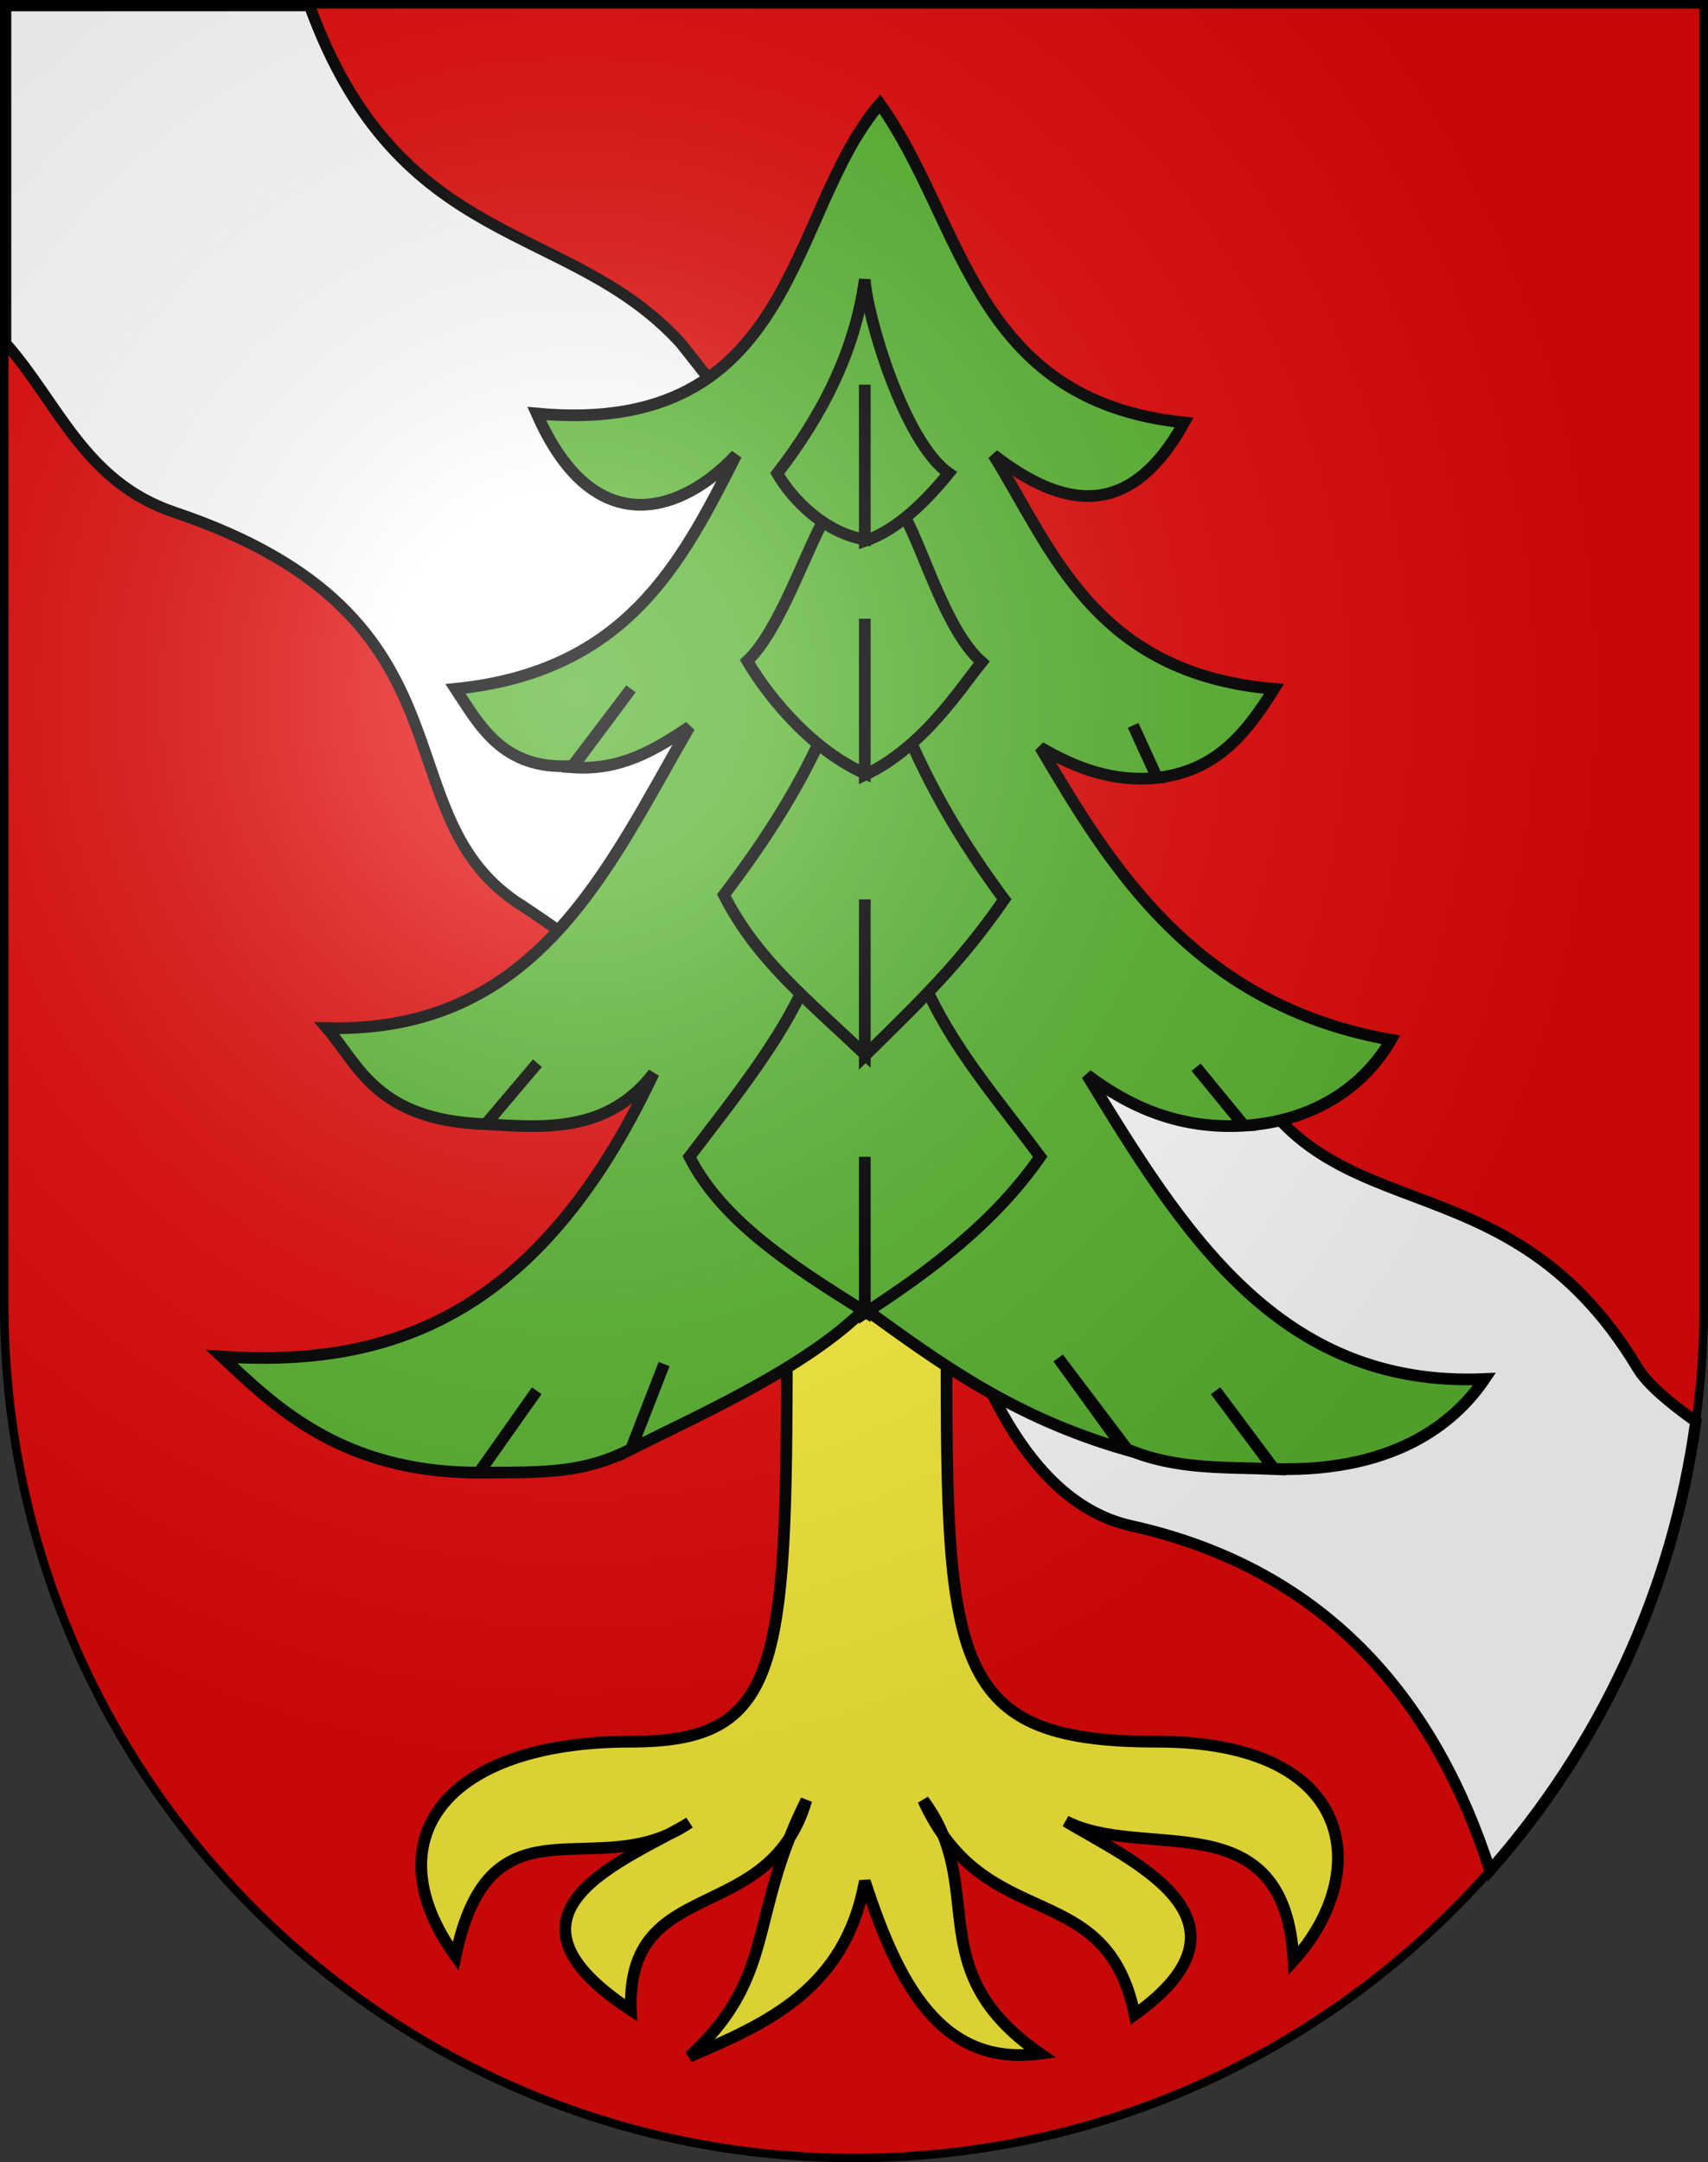
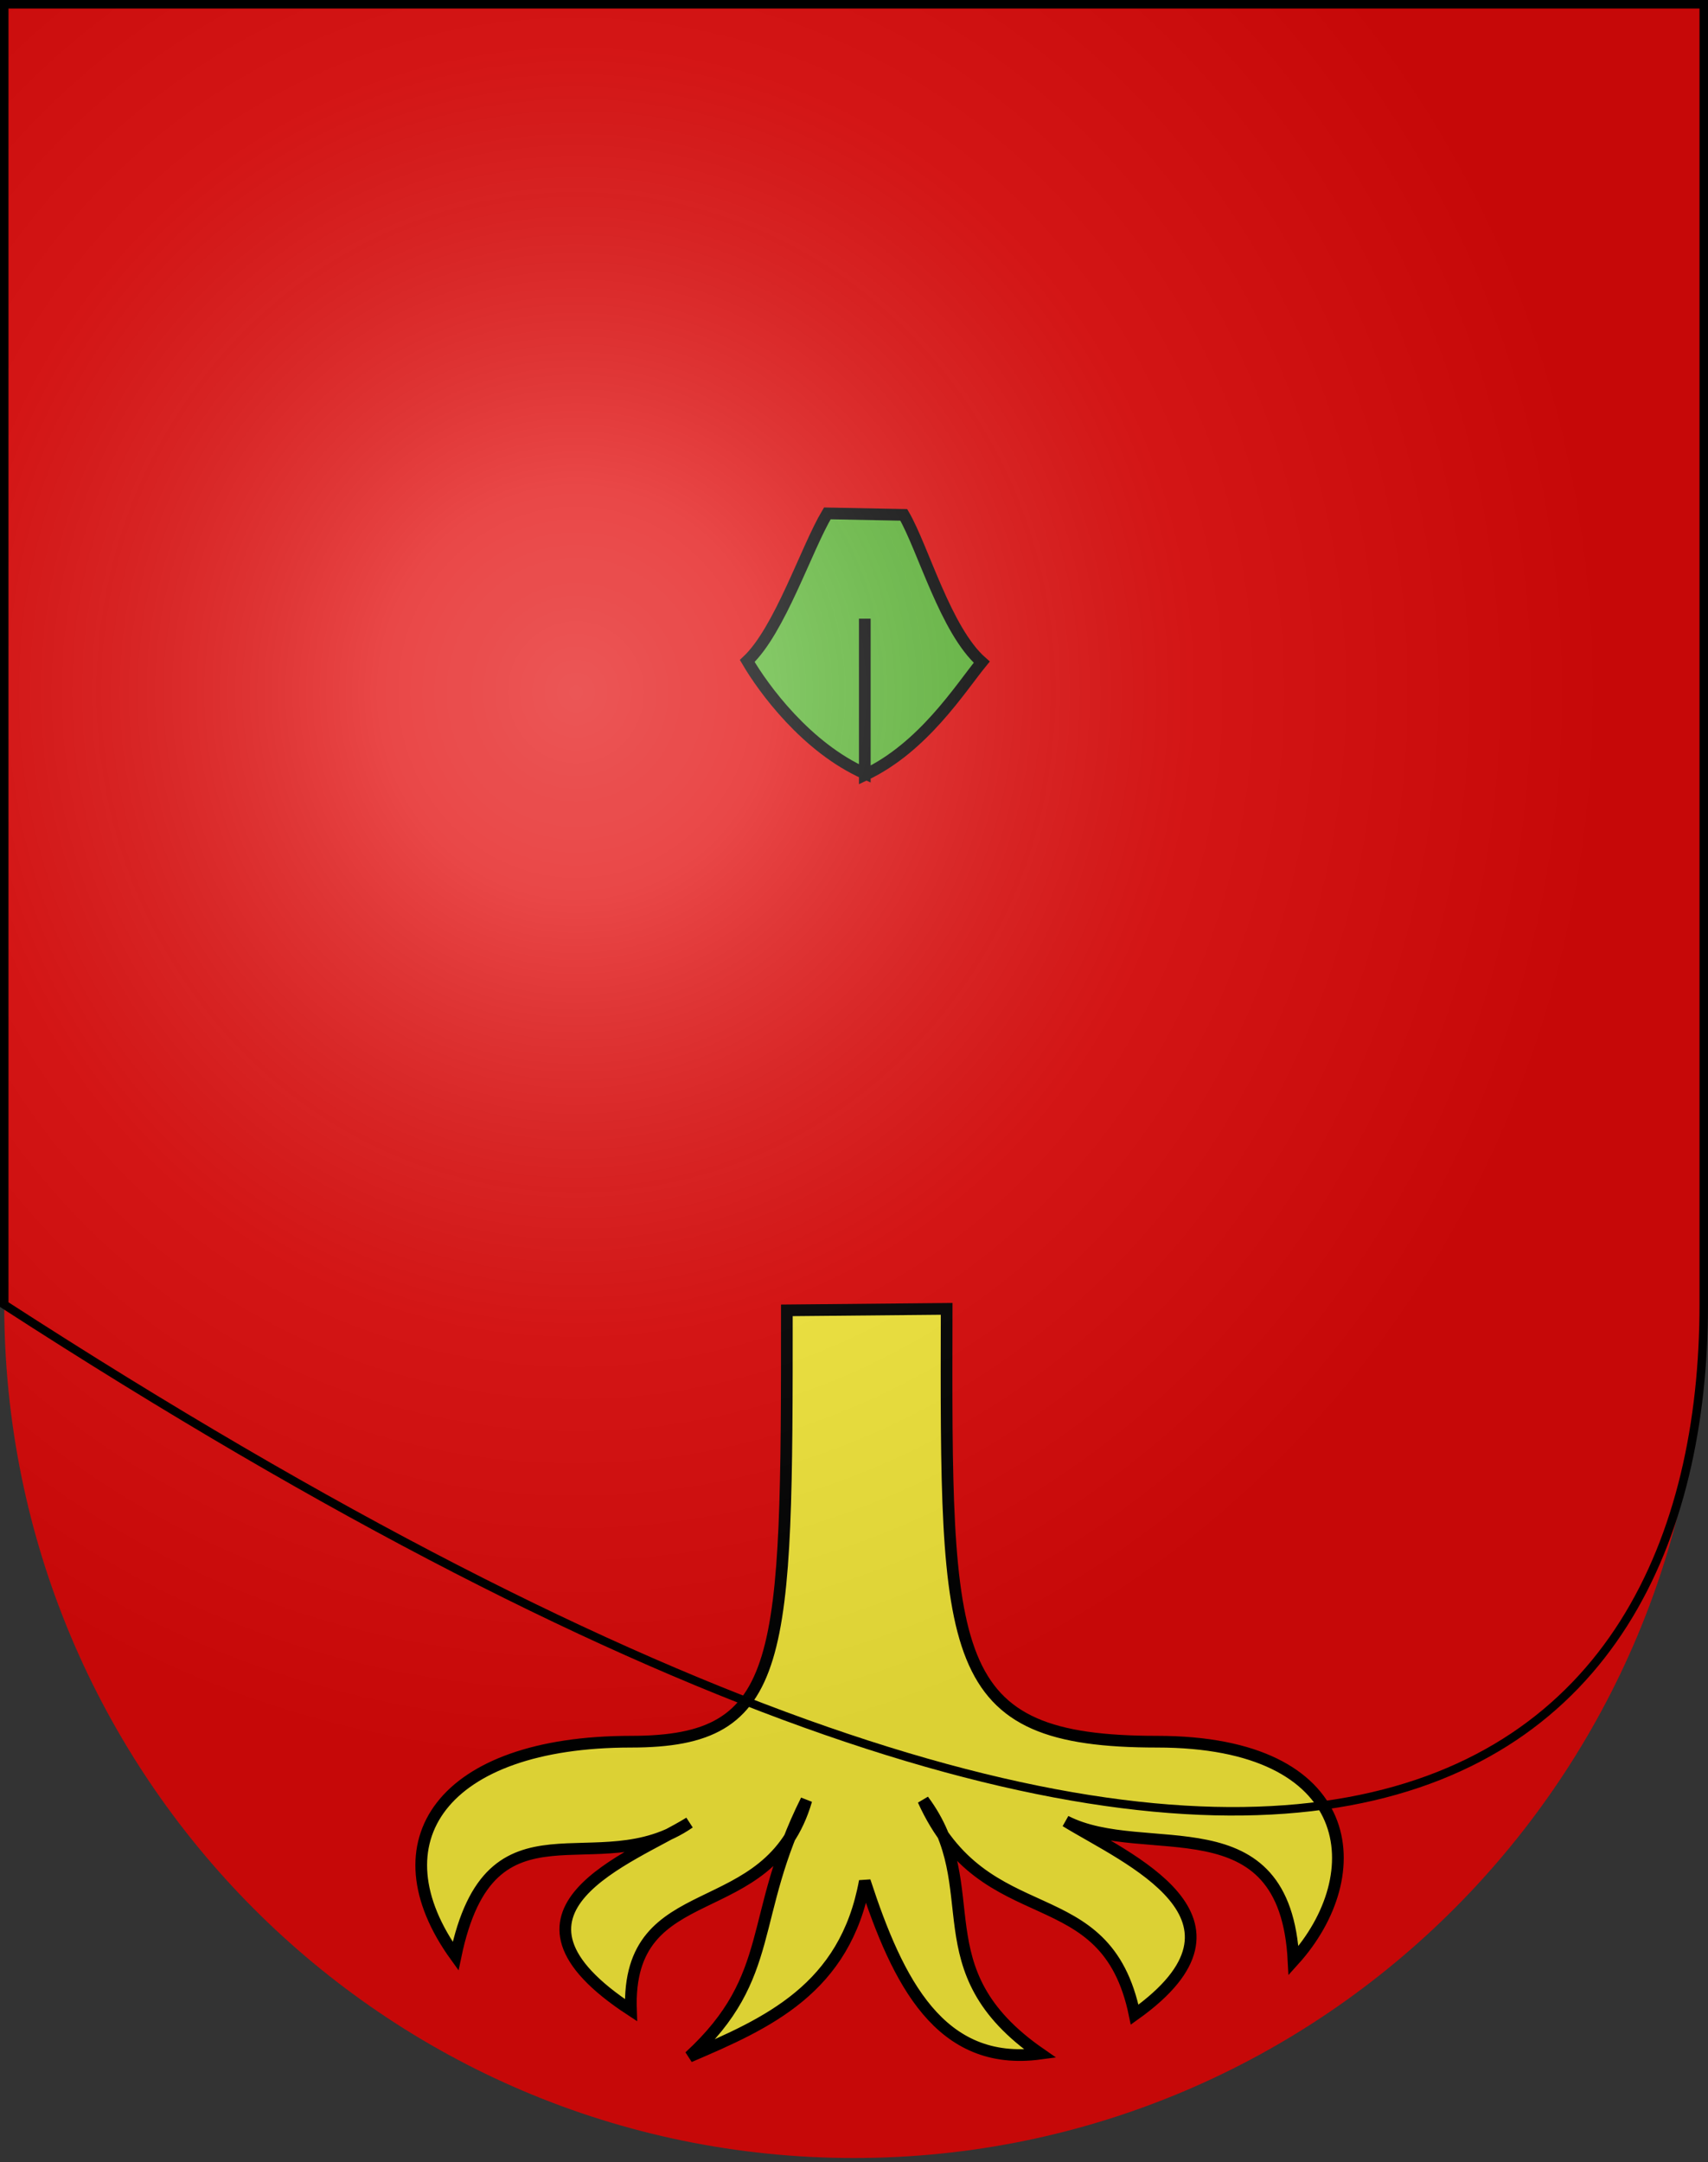
<svg xmlns="http://www.w3.org/2000/svg" xmlns:ns1="http://sodipodi.sourceforge.net/DTD/sodipodi-0.dtd" xmlns:ns2="http://www.inkscape.org/namespaces/inkscape" xmlns:xlink="http://www.w3.org/1999/xlink" height="763" width="603" version="1.0" id="svg20" ns1:version="0.32" ns2:version="0.46" ns1:docname="Eriz-coat of arms.svg" ns1:docbase="C:\Users\Camilo\Documents\Escudos de Suiza" ns2:output_extension="org.inkscape.output.svg.inkscape">
  <rect width="100%" height="100%" fill="#333333" stroke="none" />
  <defs id="defs29">
    <ns2:perspective ns1:type="inkscape:persp3d" ns2:vp_x="0 : 381.5 : 1" ns2:vp_y="0 : 1000 : 0" ns2:vp_z="603 : 381.5 : 1" ns2:persp3d-origin="301.5 : 254.33333 : 1" id="perspective5149" />
    <linearGradient id="linearGradient2893">
      <stop style="stop-color:#ffffff;stop-opacity:0.314;" offset="0" id="stop2895" />
      <stop id="stop2897" offset="0.19" style="stop-color:#ffffff;stop-opacity:0.251;" />
      <stop style="stop-color:#6b6b6b;stop-opacity:0.125;" offset="0.6" id="stop2901" />
      <stop style="stop-color:#000000;stop-opacity:0.125;" offset="1" id="stop2899" />
    </linearGradient>
    <radialGradient ns2:collect="always" xlink:href="#linearGradient2893" id="radialGradient3236" gradientUnits="userSpaceOnUse" gradientTransform="matrix(1.215,1.531577e-24,1.464684e-23,1.267,-839.192,-490.489)" cx="858.042" cy="579.933" fx="858.042" fy="579.933" r="300" />
    <ns2:perspective id="perspective5197" ns2:persp3d-origin="372.04724 : 350.78739 : 1" ns2:vp_z="744.09448 : 526.18109 : 1" ns2:vp_y="0 : 1000 : 0" ns2:vp_x="0 : 526.18109 : 1" ns1:type="inkscape:persp3d" />
    <ns2:perspective id="perspective2458" ns2:persp3d-origin="372.04724 : 350.78739 : 1" ns2:vp_z="744.09448 : 526.18109 : 1" ns2:vp_y="0 : 1000 : 0" ns2:vp_x="0 : 526.18109 : 1" ns1:type="inkscape:persp3d" />
    <ns2:perspective id="perspective5829" ns2:persp3d-origin="372.04724 : 350.78739 : 1" ns2:vp_z="744.09448 : 526.18109 : 1" ns2:vp_y="0 : 1000 : 0" ns2:vp_x="0 : 526.18109 : 1" ns1:type="inkscape:persp3d" />
    <ns2:perspective id="perspective5955" ns2:persp3d-origin="372.04724 : 350.78739 : 1" ns2:vp_z="744.09448 : 526.18109 : 1" ns2:vp_y="0 : 1000 : 0" ns2:vp_x="0 : 526.18109 : 1" ns1:type="inkscape:persp3d" />
    <ns2:perspective id="perspective6107" ns2:persp3d-origin="372.04724 : 350.78739 : 1" ns2:vp_z="744.09448 : 526.18109 : 1" ns2:vp_y="0 : 1000 : 0" ns2:vp_x="0 : 526.18109 : 1" ns1:type="inkscape:persp3d" />
    <ns2:perspective id="perspective7169" ns2:persp3d-origin="372.04724 : 350.78739 : 1" ns2:vp_z="744.09448 : 526.18109 : 1" ns2:vp_y="0 : 1000 : 0" ns2:vp_x="0 : 526.18109 : 1" ns1:type="inkscape:persp3d" />
    <ns2:perspective id="perspective7291" ns2:persp3d-origin="372.04724 : 350.78739 : 1" ns2:vp_z="744.09448 : 526.18109 : 1" ns2:vp_y="0 : 1000 : 0" ns2:vp_x="0 : 526.18109 : 1" ns1:type="inkscape:persp3d" />
    <ns2:perspective id="perspective7411" ns2:persp3d-origin="372.04724 : 350.78739 : 1" ns2:vp_z="744.09448 : 526.18109 : 1" ns2:vp_y="0 : 1000 : 0" ns2:vp_x="0 : 526.18109 : 1" ns1:type="inkscape:persp3d" />
  </defs>
  <ns1:namedview ns2:window-height="720" ns2:window-width="1280" ns2:pageshadow="2" ns2:pageopacity="0.0" guidetolerance="10.0" gridtolerance="10.0" objecttolerance="10.0" borderopacity="1.0" bordercolor="#666666" pagecolor="#ffffff" id="base" ns2:zoom="0.48766829" ns2:cx="786.81101" ns2:cy="367.38047" ns2:window-x="-8" ns2:window-y="-8" ns2:current-layer="layer2" showgrid="true" showguides="true" ns2:guide-bbox="true">
    <ns2:grid type="xygrid" id="grid5151" />
  </ns1:namedview>
  <g ns2:groupmode="layer" id="layer1" ns2:label="Fond écu" style="display:inline" ns1:insensitive="true">
    <path id="path1899" d="M 1.5,1.5 L 1.5,460.368 C 1.5,626.678 135.815,761.5 301.5,761.5 C 467.185,761.5 601.5,626.678 601.5,460.368 L 601.5,1.5 L 1.5,1.5 z" style="fill:#e20909;fill-opacity:1" />
  </g>
  <g ns2:groupmode="layer" id="layer2" ns2:label="Meubles" style="display:inline" ns1:insensitive="true">
-     <path style="fill:#ffffff;fill-opacity:1;fill-rule:evenodd;stroke:#000000;stroke-width:3.974;stroke-miterlimit:4;stroke-dasharray:none;stroke-opacity:1" d="M 2,2 L 2,121.188 C 20.509,141.961 29.7,170.057 61.594,180.781 C 172.329,218.017 133.126,288.087 184.781,319.875 C 234.939,353.238 296.949,406.412 335.75,454.969 C 343.697,478.81 360.583,529.793 399.344,538.406 C 470.211,554.154 507.349,602.202 526.031,660.062 C 564.408,616.618 590.453,561.954 598.688,501.594 C 589.584,495.128 581.569,488.47 578.156,482.781 C 530.474,403.311 462.908,439.086 435.094,367.562 L 240.406,121.188 C 200.671,77.479 141.069,89.417 109.281,2 L 2,2 z" id="path7429" />
    <g id="g7431" transform="matrix(4.128,0,0,4.128,-2646.206,-2349.303)">
      <path ns1:nodetypes="cscccccccccccscc" id="path7417" d="M 722,681 C 721.933,711 721.787,718 740,718 C 757.221,718 758.349,729.334 751.668,736.717 C 750.959,722.904 738.96,728.285 732.18,724.794 C 737.409,728 749.595,733.124 738.078,741.334 C 735.609,729.343 725.292,734.693 720,723 C 725.605,730.508 719.597,737.461 730,744.666 C 721.442,745.822 717.82,738.557 715,729.924 C 713.321,739.13 706.688,742.061 700,744.922 C 707.527,738 705,733 710,723 C 706.827,733.907 694.585,729.259 695,740.948 C 681.985,732.439 695,728 700,724.922 C 692.107,730.372 683,721.964 680,736.332 C 672.948,726.563 678.854,718 695,718 C 708.306,718 708.334,711.128 708.334,681.128 L 722,681 z" style="opacity:1;fill:#fcef3c;fill-opacity:1;fill-rule:evenodd;stroke:#000000;stroke-width:1;stroke-miterlimit:4;stroke-dasharray:none;stroke-opacity:1" />
-       <path ns1:nodetypes="ccccccccccccccccccccccccccccccccccccccccc" id="path7419" d="M 737.181,693 L 731.542,685.206 L 737.438,693 C 741.625,694.775 745.813,694.512 750,694.69 L 745,688 L 750,694.69 C 761,695 765.885,690.129 768,687 C 750.383,687.759 742.18,674.396 734,661 C 737.744,663.811 742.005,665.661 747.434,665.341 L 743.333,660.343 L 747.434,665.341 C 753,665 757.52,662.312 760,658 C 743,655 735.878,642.924 730,633 C 733.03,634.781 736.249,635.991 740,635.608 L 737.95,631.122 L 740,635.608 C 745,635 747.534,631.946 750,628 C 734.592,626.704 731,616 726,608 C 732.059,612.689 737.693,613.543 742.308,605.234 C 724.182,603.341 723.528,588.169 716.291,578 C 708.373,587.186 709.287,606.526 686.942,604.465 C 691.914,615.792 699.574,612.755 704,608 C 699.32,617.275 694.591,626.512 680,628 C 682,631 684,635 690,634.583 L 695,628 L 690,634.711 C 694,635 696.898,633.328 700,631.251 C 693.063,643.21 687,657.439 669,657 C 671.737,660.187 673.249,664.887 682.585,665.213 L 687,660 L 682.585,665.213 C 687.494,665.509 693,666 696.939,660.856 C 687,682 674,686 660,685.078 C 664.285,689.041 670,695 682,695 L 686.942,688 L 682,695 C 688,695 691,695 695,693 L 697.836,685.719 L 695,693 C 701,690 710,686 715,681 C 721.65,685.821 727.763,690.255 737.181,693 z" style="opacity:1;fill:#5ab532;fill-opacity:1;fill-rule:evenodd;stroke:#000000;stroke-width:1;stroke-miterlimit:4;stroke-dasharray:none;stroke-opacity:1" />
-       <path ns1:nodetypes="cccccccc" id="path7421" d="M 710,653 C 707.832,658 703.813,663 700,668 C 702.801,673.511 708.855,677.395 715,681.233 L 715,668 L 715,681.362 C 720.827,677.597 726.208,673.461 730,668 C 726.399,663.134 722.327,658.503 720,653 L 710,653 z" style="opacity:1;fill:#5ab532;fill-opacity:1;fill-rule:evenodd;stroke:#000000;stroke-width:1;stroke-miterlimit:4;stroke-dasharray:none;stroke-opacity:1" />
-       <path style="opacity:1;fill:#5ab532;fill-opacity:1;fill-rule:evenodd;stroke:#000000;stroke-width:1;stroke-miterlimit:4;stroke-dasharray:none;stroke-opacity:1" d="M 711.794,631 C 709.626,636 706.761,640.616 702.948,645.616 C 705.748,651.126 710,654.498 715,659.233 L 715,646 L 715,659.362 C 720,654.444 723.132,651.461 726.924,646 C 723.323,641.134 720.661,636.631 718.334,631.128 L 711.794,631 z" id="path7423" ns1:nodetypes="cccccccc" />
      <path ns1:nodetypes="cccccccc" id="path7425" d="M 711.794,613 C 710,616 707.736,623 704.948,625.616 C 706.338,628 710,633 715,635.233 L 715,622 L 715,635.362 C 720,633 723.136,628 725,625.717 C 721.912,623 720,616 718.334,613.128 L 711.794,613 z" style="opacity:1;fill:#5ab532;fill-opacity:1;fill-rule:evenodd;stroke:#000000;stroke-width:1;stroke-miterlimit:4;stroke-dasharray:none;stroke-opacity:1" />
-       <path style="opacity:1;fill:#5ab532;fill-opacity:1;fill-rule:evenodd;stroke:#000000;stroke-width:1;stroke-miterlimit:4;stroke-dasharray:none;stroke-opacity:1" d="M 707.511,609.589 C 708.902,611.973 711.666,614.666 715,615.233 L 715,602 L 715,615.362 C 717.821,614.41 720.317,611.845 722.18,609.562 C 718.29,606.845 715.127,595.872 715,593 C 714.161,599.082 711.421,604.53 707.511,609.589 z" id="path7427" ns1:nodetypes="ccccccc" />
    </g>
  </g>
  <g ns2:groupmode="layer" id="layer3" ns2:label="Reflet final" style="display:inline" ns1:insensitive="true">
    <path style="fill:url(#radialGradient3236);fill-opacity:1" d="M 1.5,1.5 L 1.5,460.368 C 1.5,626.679 135.815,761.5 301.5,761.5 C 467.185,761.5 601.5,626.679 601.5,460.368 L 601.5,1.5 L 1.5,1.5 z " id="path2346" />
  </g>
  <g ns2:groupmode="layer" id="layer4" ns2:label="Contour final" style="display:inline" ns1:insensitive="true">
-     <path style="fill:none;fill-opacity:1;stroke:#000000;stroke-width:3;stroke-miterlimit:4;stroke-dasharray:none;stroke-opacity:1" d="M 1.5,1.5 L 1.5,460.368 C 1.5,626.679 135.815,761.5 301.5,761.5 C 467.185,761.5 601.5,626.679 601.5,460.368 L 601.5,1.5 L 1.5,1.5 z" id="path3239" />
+     <path style="fill:none;fill-opacity:1;stroke:#000000;stroke-width:3;stroke-miterlimit:4;stroke-dasharray:none;stroke-opacity:1" d="M 1.5,1.5 L 1.5,460.368 C 467.185,761.5 601.5,626.679 601.5,460.368 L 601.5,1.5 L 1.5,1.5 z" id="path3239" />
  </g>
</svg>